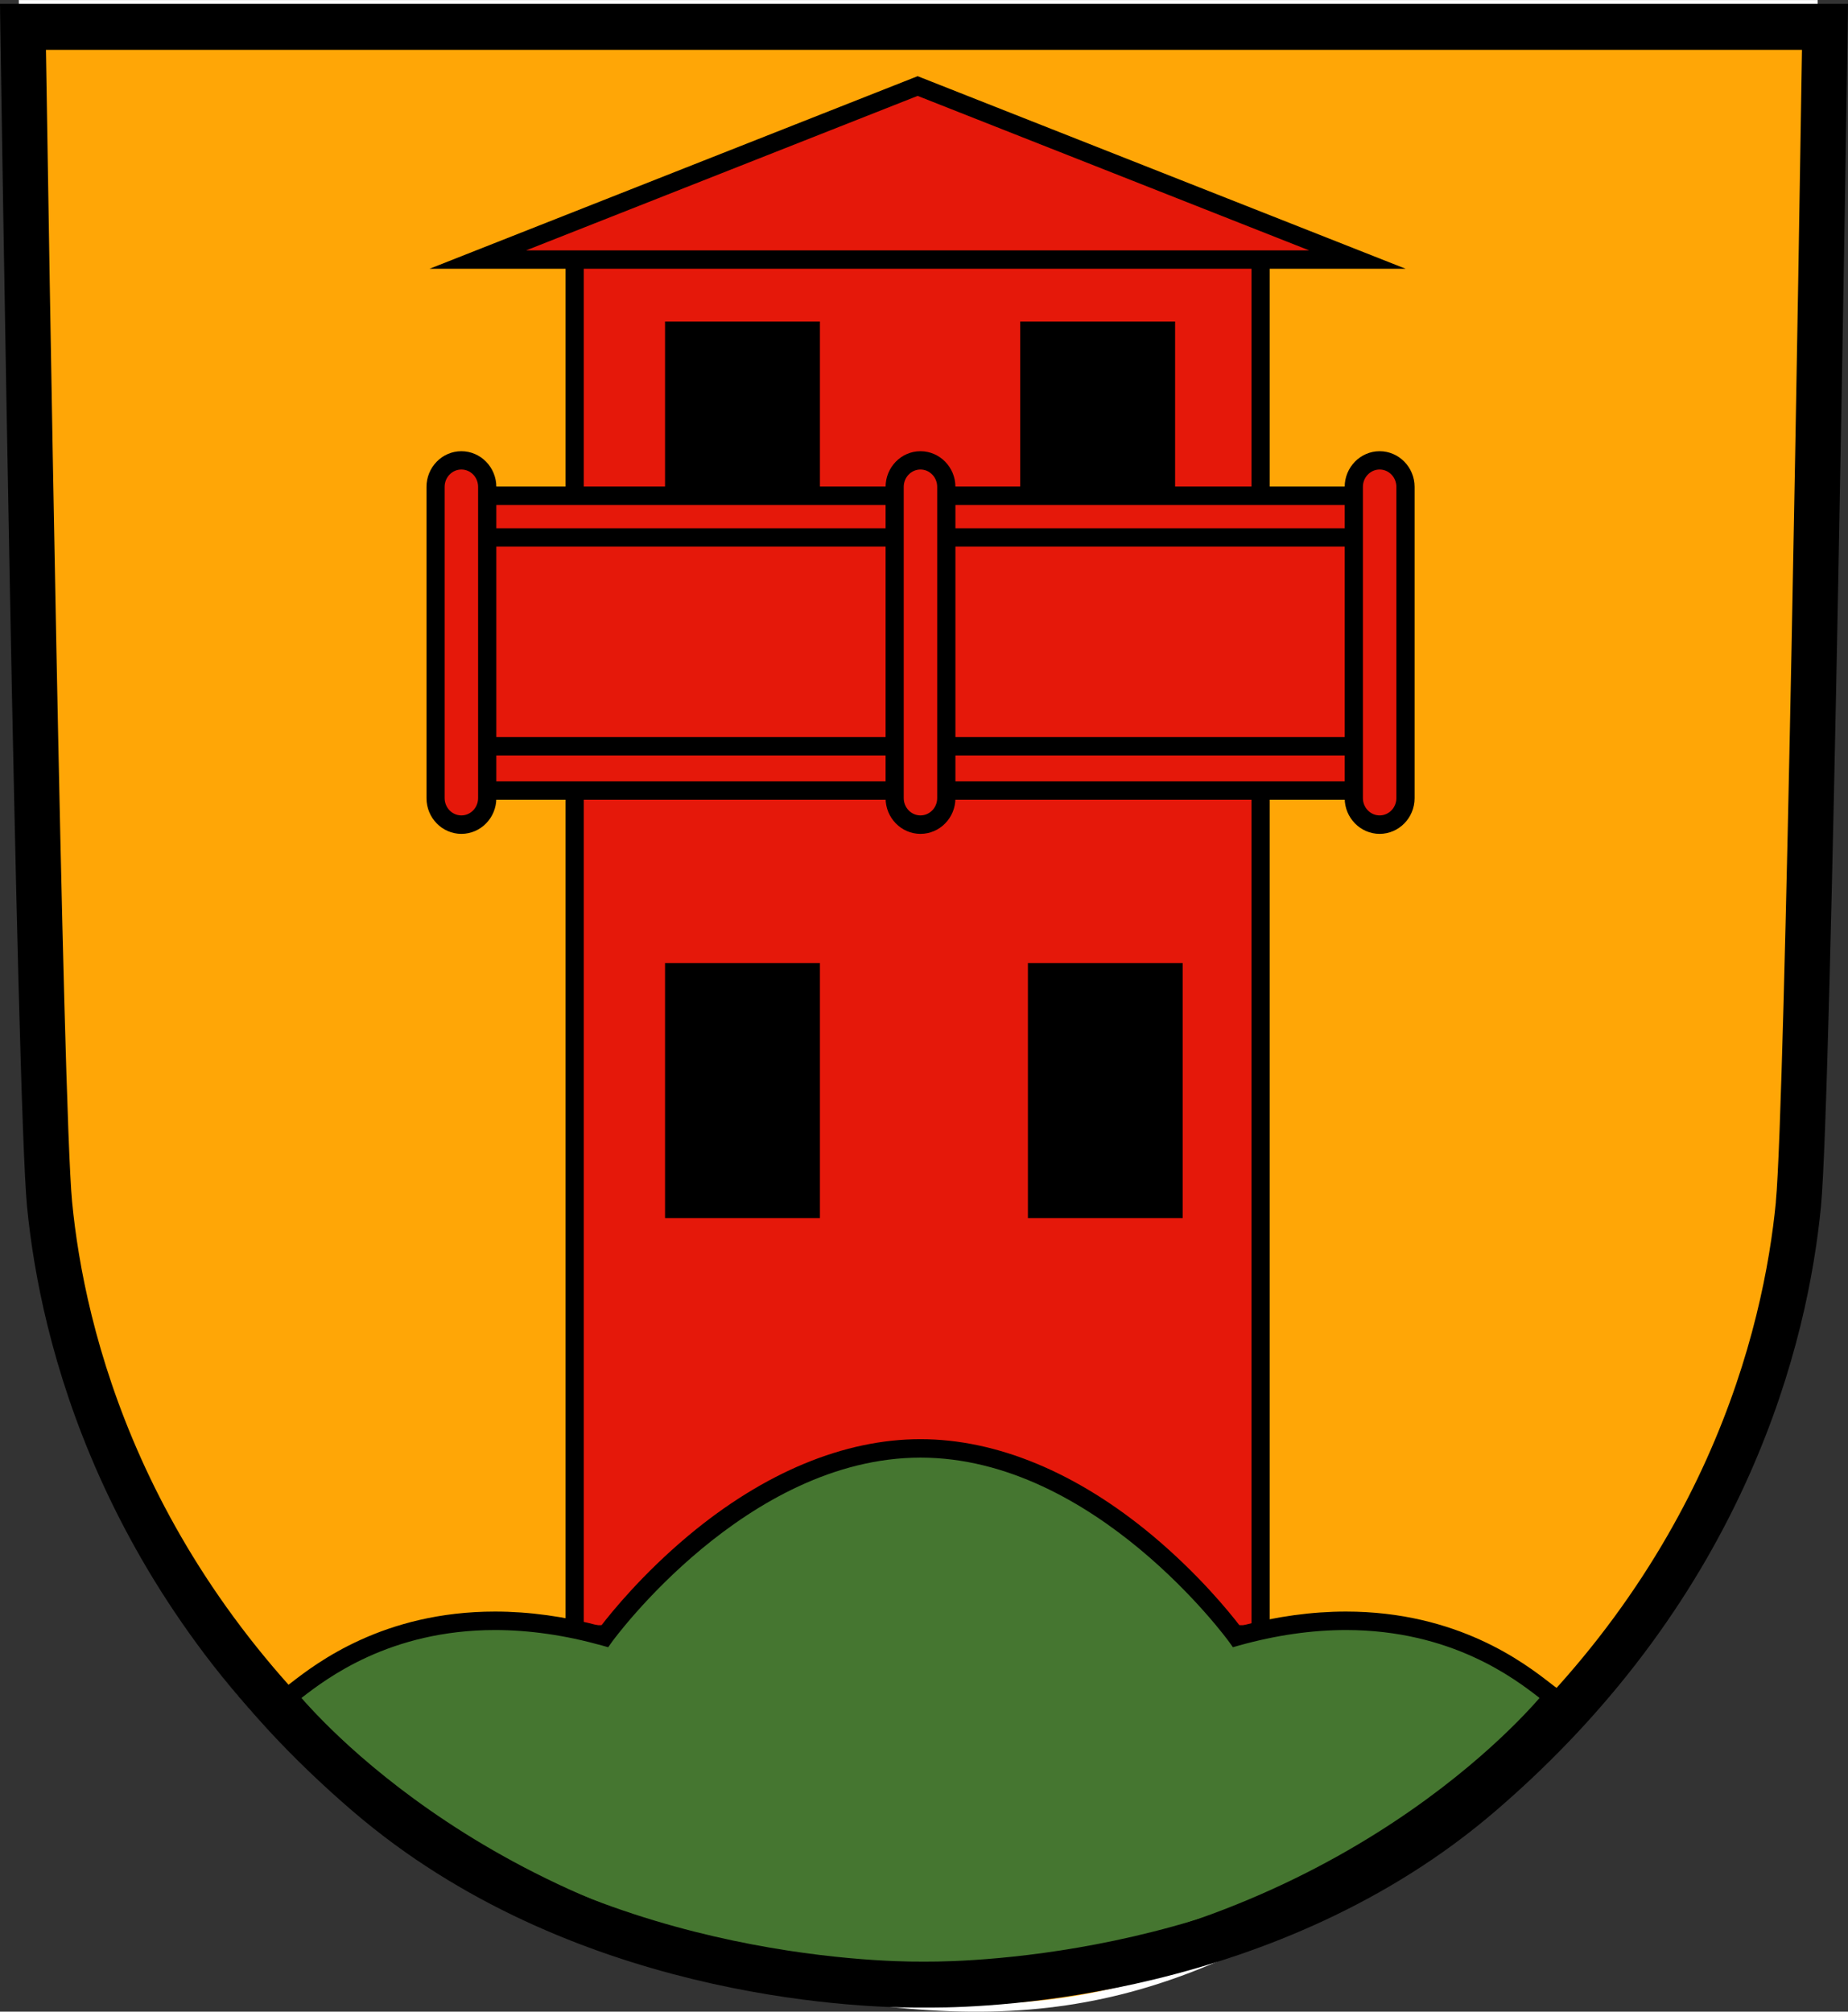
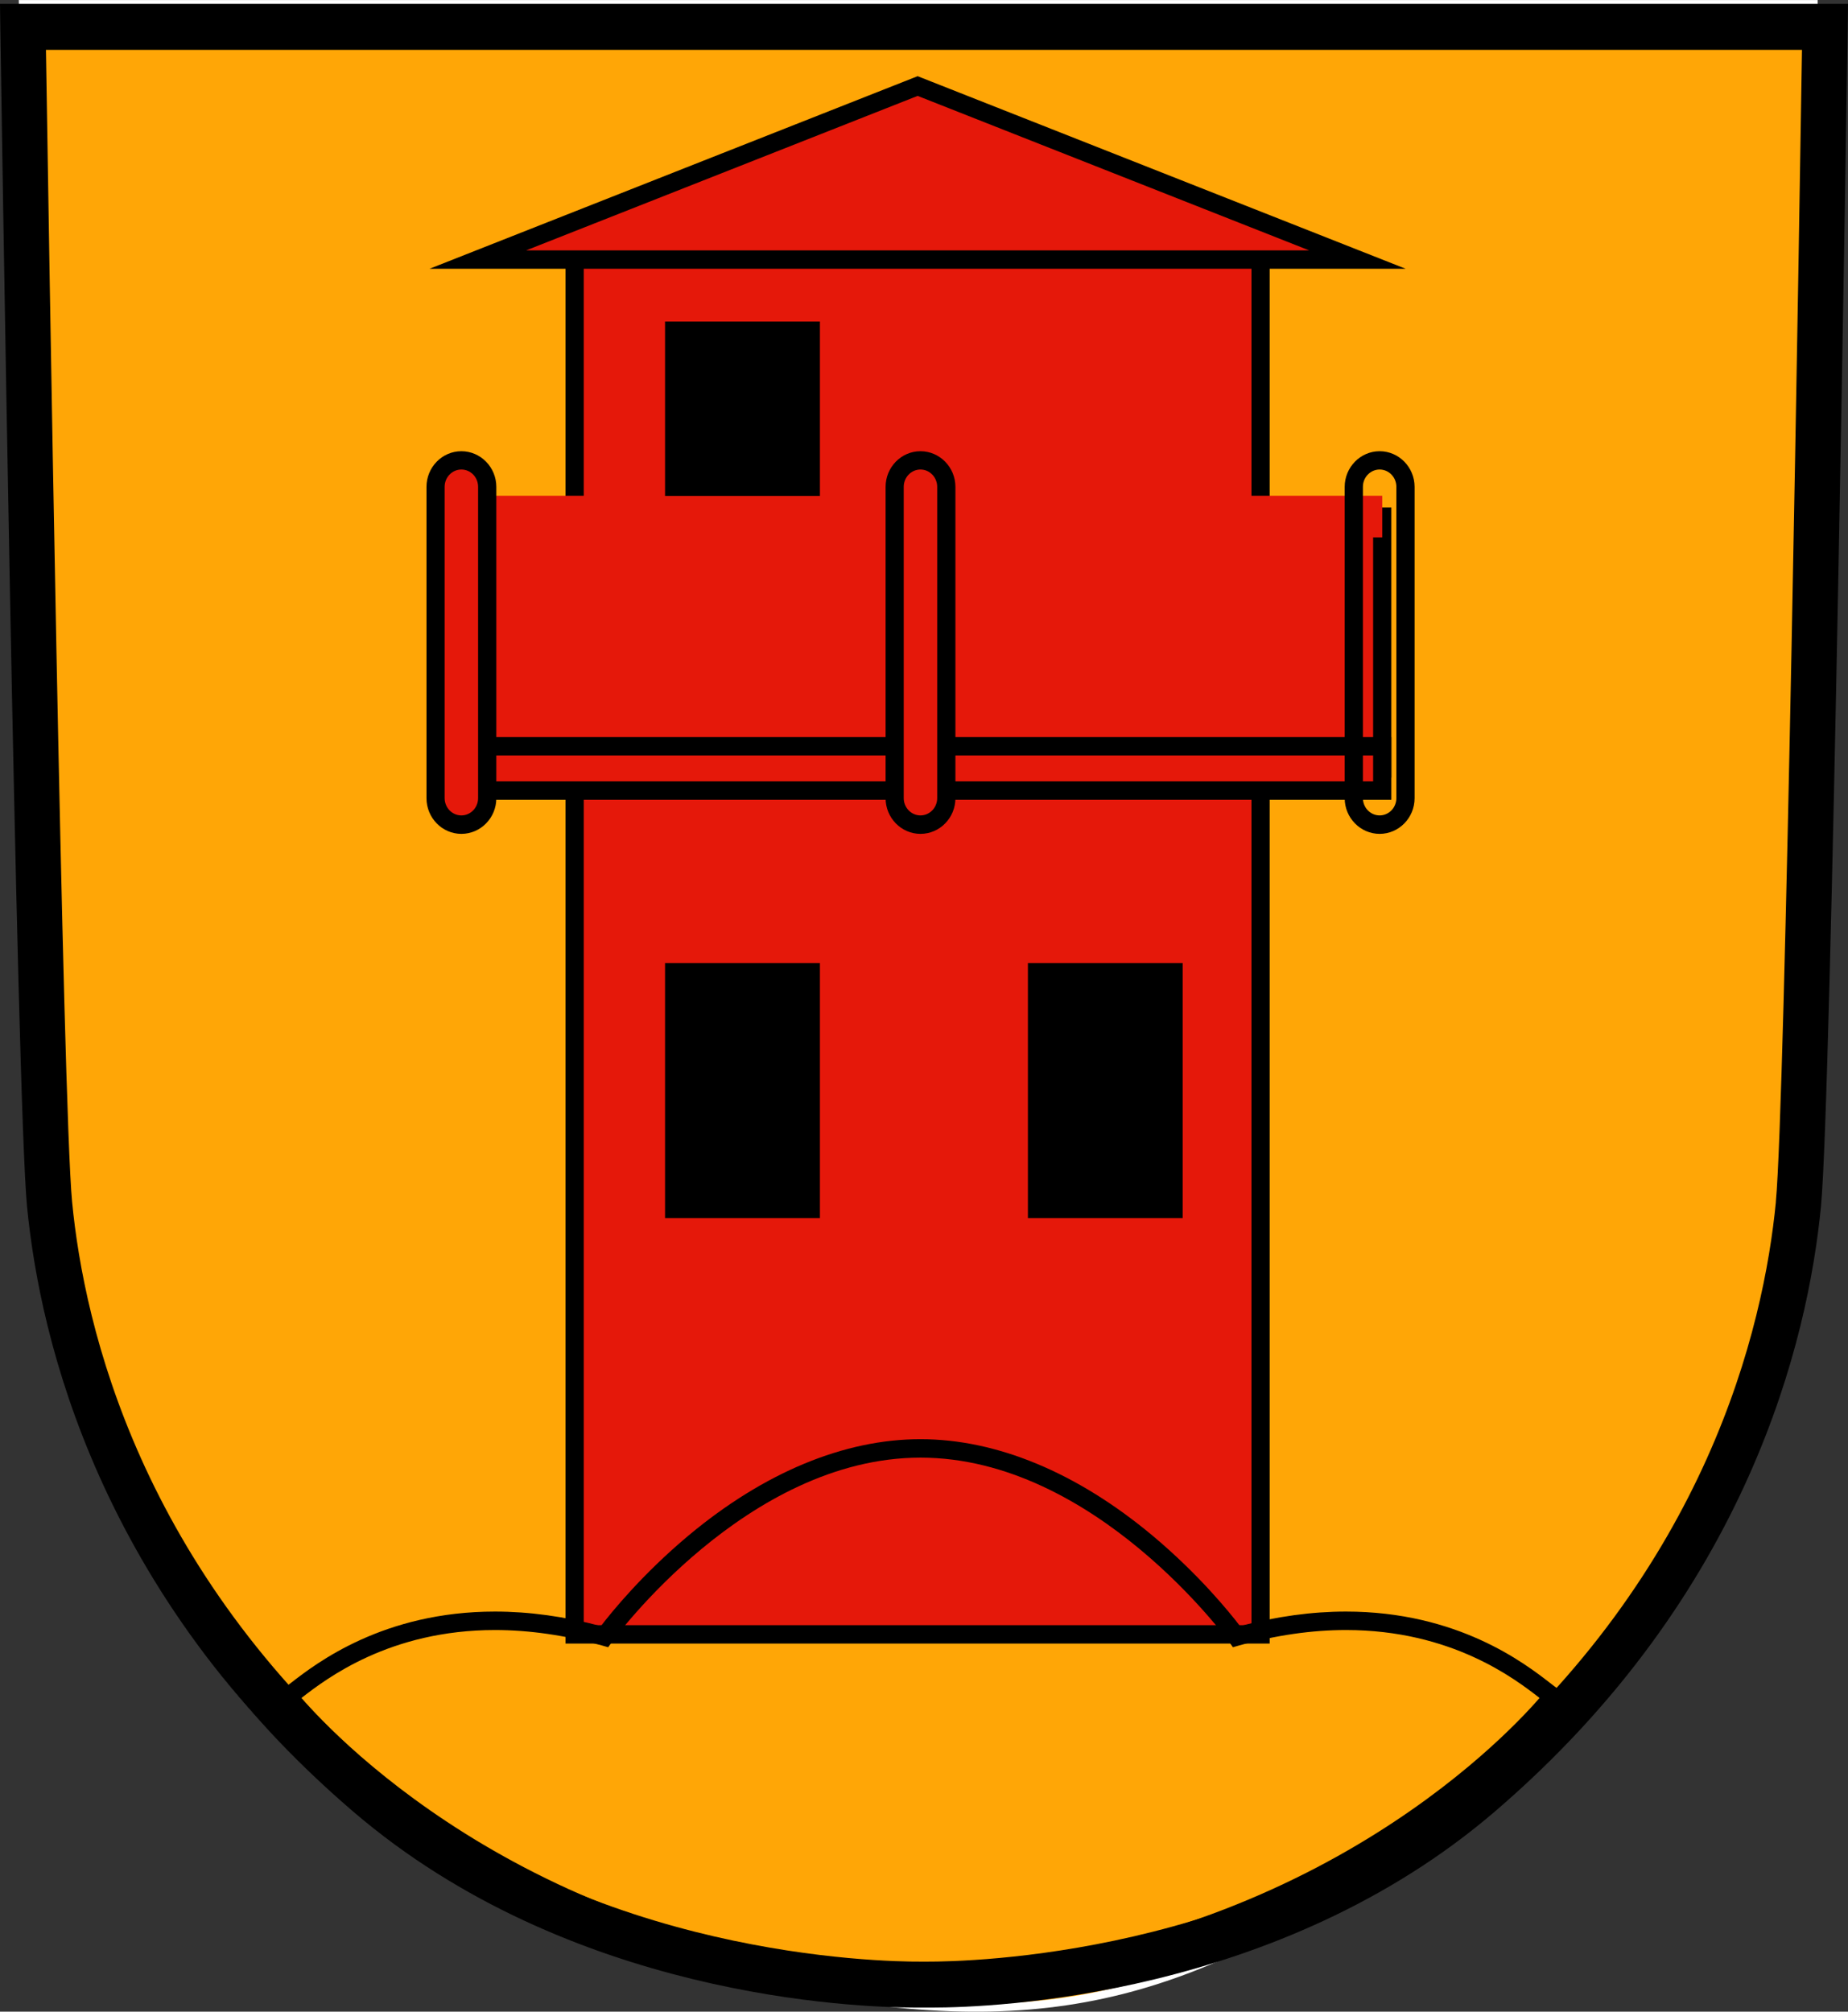
<svg xmlns="http://www.w3.org/2000/svg" id="Ebene_2" data-name="Ebene 2" viewBox="0 0 235.28 256.13">
  <rect x="0" y="0" width="235.28" height="256.13" fill="#333333" stroke="none" />
  <defs>
    <style>
      .cls-1 {
        fill: none;
      }

      .cls-2 {
        fill: #ffa606;
        stroke: #fff;
        stroke-miterlimit: 10;
        stroke-width: 1.01px;
      }

      .cls-3 {
        fill: #457630;
      }

      .cls-4 {
        fill: #e5180a;
      }
    </style>
  </defs>
  <path class="cls-2" d="M2.91.51h228l-1.5,155.54s-9.5,51.33-40.5,72.89c-31,21.56-48,29.77-79,25.67s-74.79-16.85-96-66.73C-1.59,151.42,4.41,59.03,4.41,59.03L2.91.51Z" />
  <g>
    <g>
      <g>
        <rect class="cls-4" x="73.16" y="32.39" width="87.33" height="175.7" />
        <path d="M161.65,209.26h-89.65V31.22h89.65v178.04ZM74.32,206.92h85.01V33.56h-85.01v173.37Z" />
      </g>
      <g>
        <rect class="cls-4" x="58.41" y="65.78" width="117.57" height="32.06" />
        <path d="M177.13,99.01H57.25v-34.4h119.89v34.4ZM59.57,96.67h115.25v-29.72H59.57v29.72Z" />
      </g>
      <g>
        <rect class="cls-4" x="58.41" y="63.12" width="117.57" height="5.3" />
-         <path d="M177.13,69.59H57.25v-7.64h119.89v7.64ZM59.57,67.26h115.25v-2.96H59.57v2.96Z" />
      </g>
      <g>
        <rect class="cls-4" x="58.41" y="95.02" width="117.57" height="5.63" />
        <path d="M177.13,101.82H57.25v-7.97h119.89v7.97ZM59.57,99.48h115.25v-3.29H59.57v3.29Z" />
      </g>
      <rect class="cls-1" x="129.89" y="122.62" width="19.72" height="32.47" />
      <g>
        <path class="cls-4" d="M120.48,101.63c0,1.86-1.47,3.37-3.29,3.37h0c-1.81,0-3.29-1.51-3.29-3.37v-39.64c0-1.86,1.47-3.37,3.29-3.37h0c1.81,0,3.29,1.51,3.29,3.37v39.64Z" />
        <path d="M117.19,106.17c-2.45,0-4.44-2.04-4.44-4.54v-39.64c0-2.5,1.99-4.54,4.44-4.54s4.45,2.04,4.45,4.54v39.64c0,2.5-1.99,4.54-4.45,4.54ZM117.19,59.78c-1.17,0-2.13.99-2.13,2.2v39.64c0,1.21.95,2.2,2.13,2.2s2.13-.99,2.13-2.2v-39.64c0-1.21-.96-2.2-2.13-2.2Z" />
      </g>
      <g>
        <path class="cls-4" d="M62.02,101.63c0,1.86-1.47,3.37-3.29,3.37h0c-1.81,0-3.29-1.51-3.29-3.37v-39.64c0-1.86,1.47-3.37,3.29-3.37h0c1.82,0,3.29,1.51,3.29,3.37v39.64Z" />
        <path d="M58.74,106.17c-2.45,0-4.44-2.04-4.44-4.54v-39.64c0-2.5,1.99-4.54,4.44-4.54s4.45,2.04,4.45,4.54v39.64c0,2.5-1.99,4.54-4.45,4.54ZM58.74,59.78c-1.17,0-2.13.99-2.13,2.2v39.64c0,1.21.95,2.2,2.13,2.2s2.13-.99,2.13-2.2v-39.64c0-1.21-.95-2.2-2.13-2.2Z" />
      </g>
      <g>
-         <path class="cls-4" d="M178.94,101.63c0,1.86-1.47,3.37-3.29,3.37h0c-1.82,0-3.29-1.51-3.29-3.37v-39.64c0-1.86,1.47-3.37,3.29-3.37h0c1.81,0,3.29,1.51,3.29,3.37v39.64Z" />
        <path d="M175.65,106.17c-2.45,0-4.45-2.04-4.45-4.54v-39.64c0-2.5,2-4.54,4.45-4.54s4.45,2.04,4.45,4.54v39.64c0,2.5-2,4.54-4.45,4.54ZM175.65,59.78c-1.17,0-2.13.99-2.13,2.2v39.64c0,1.21.95,2.2,2.13,2.2s2.13-.99,2.13-2.2v-39.64c0-1.21-.96-2.2-2.13-2.2Z" />
      </g>
-       <rect x="129.89" y="40.94" width="19.72" height="22.2" />
      <rect x="84.67" y="40.94" width="19.72" height="22.2" />
      <rect x="84.67" y="122.62" width="19.72" height="32.47" />
      <rect x="130.87" y="122.62" width="19.71" height="32.47" />
      <g>
        <polygon class="cls-4" points="60.84 33.05 116.83 10.96 172.82 33.05 60.84 33.05" />
        <path d="M178.97,34.22H54.69l62.14-24.52,62.13,24.52ZM66.98,31.88h99.7l-49.85-19.67-49.85,19.67Z" />
      </g>
    </g>
    <g>
-       <path class="cls-3" d="M157.43,208.38s-17.17-23.96-40.24-23.96-40.24,23.96-40.24,23.96c-25.09-7.01-38.22,6.43-40.26,7.6,0,0,26.21,33.89,80.51,36.23,54.29-2.34,80.51-36.23,80.51-36.23-2.04-1.17-15.17-14.61-40.27-7.6Z" />
      <path d="M117.19,253.38h-.05c-54.2-2.33-81.11-36.34-81.37-36.68l-.83-1.07,1.17-.67c.16-.09.54-.39.96-.71,3.2-2.48,11.72-9.06,25.95-9.06,4.33,0,8.86.62,13.48,1.85,1.32-1.73,5.27-6.61,11.18-11.55,9.6-8.01,19.81-12.25,29.51-12.25s19.91,4.24,29.51,12.25c5.91,4.94,9.86,9.82,11.18,11.55,4.62-1.23,9.16-1.85,13.48-1.85,14.23,0,22.74,6.58,25.95,9.06.41.32.8.62.95.71l1.17.67-.83,1.07c-.27.34-27.17,34.35-81.37,36.68h-.05ZM38.38,216.19c4.71,5.42,30.8,32.77,78.81,34.85,48.06-2.09,74.11-29.43,78.82-34.85-.03-.02-.07-.05-.1-.08-3.03-2.34-11.09-8.57-24.54-8.57-4.35,0-8.94.66-13.63,1.97l-.77.22-.47-.66c-.17-.24-17.1-23.48-39.3-23.48s-39.13,23.24-39.3,23.48l-.47.66-.78-.22c-4.69-1.31-9.27-1.97-13.63-1.97-13.44,0-21.5,6.23-24.54,8.57-.03.03-.07.05-.1.08Z" />
    </g>
    <path d="M0,.49l.04,2.97c.08,5.56,2.06,136.26,3.4,150.13,1.63,16.88,9.19,49.34,41.52,77.06,27.53,23.61,63.83,24.96,71.72,24.96.39,0,.71,0,.96,0,.25,0,.56,0,.96,0,7.89,0,44.19-1.34,71.72-24.96,32.33-27.72,39.89-60.18,41.52-77.06,1.34-13.88,3.32-144.58,3.4-150.13l.04-2.97H0ZM226.1,153.02c-1.55,16-8.73,46.78-39.5,73.17-26.62,22.83-63.19,23.59-68.61,23.57h0s-.16,0-.35,0c-.19,0-.33,0-.35,0h0c-5.42.03-41.99-.73-68.61-23.56-30.77-26.39-37.96-57.17-39.5-73.17-1.21-12.5-3.02-126.7-3.33-146.68h223.57c-.31,19.99-2.12,134.18-3.33,146.68Z" />
  </g>
</svg>